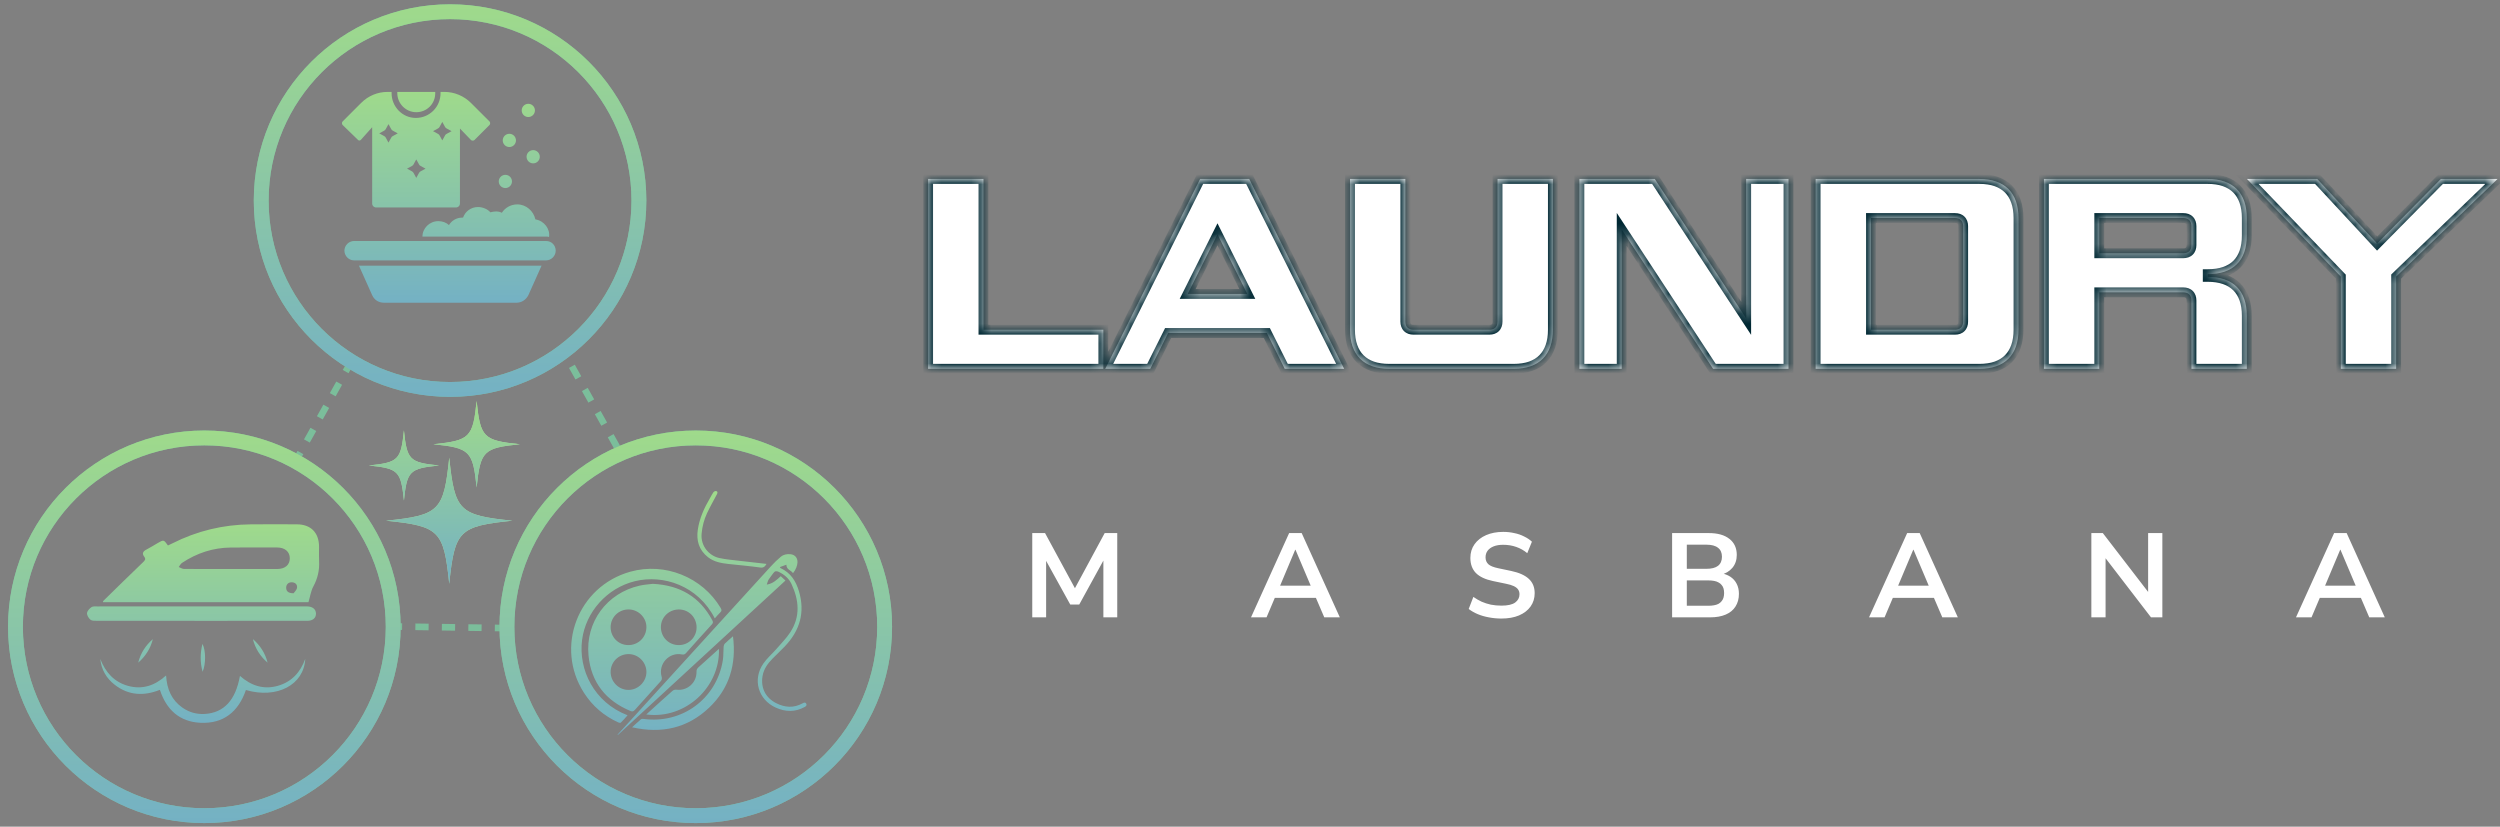
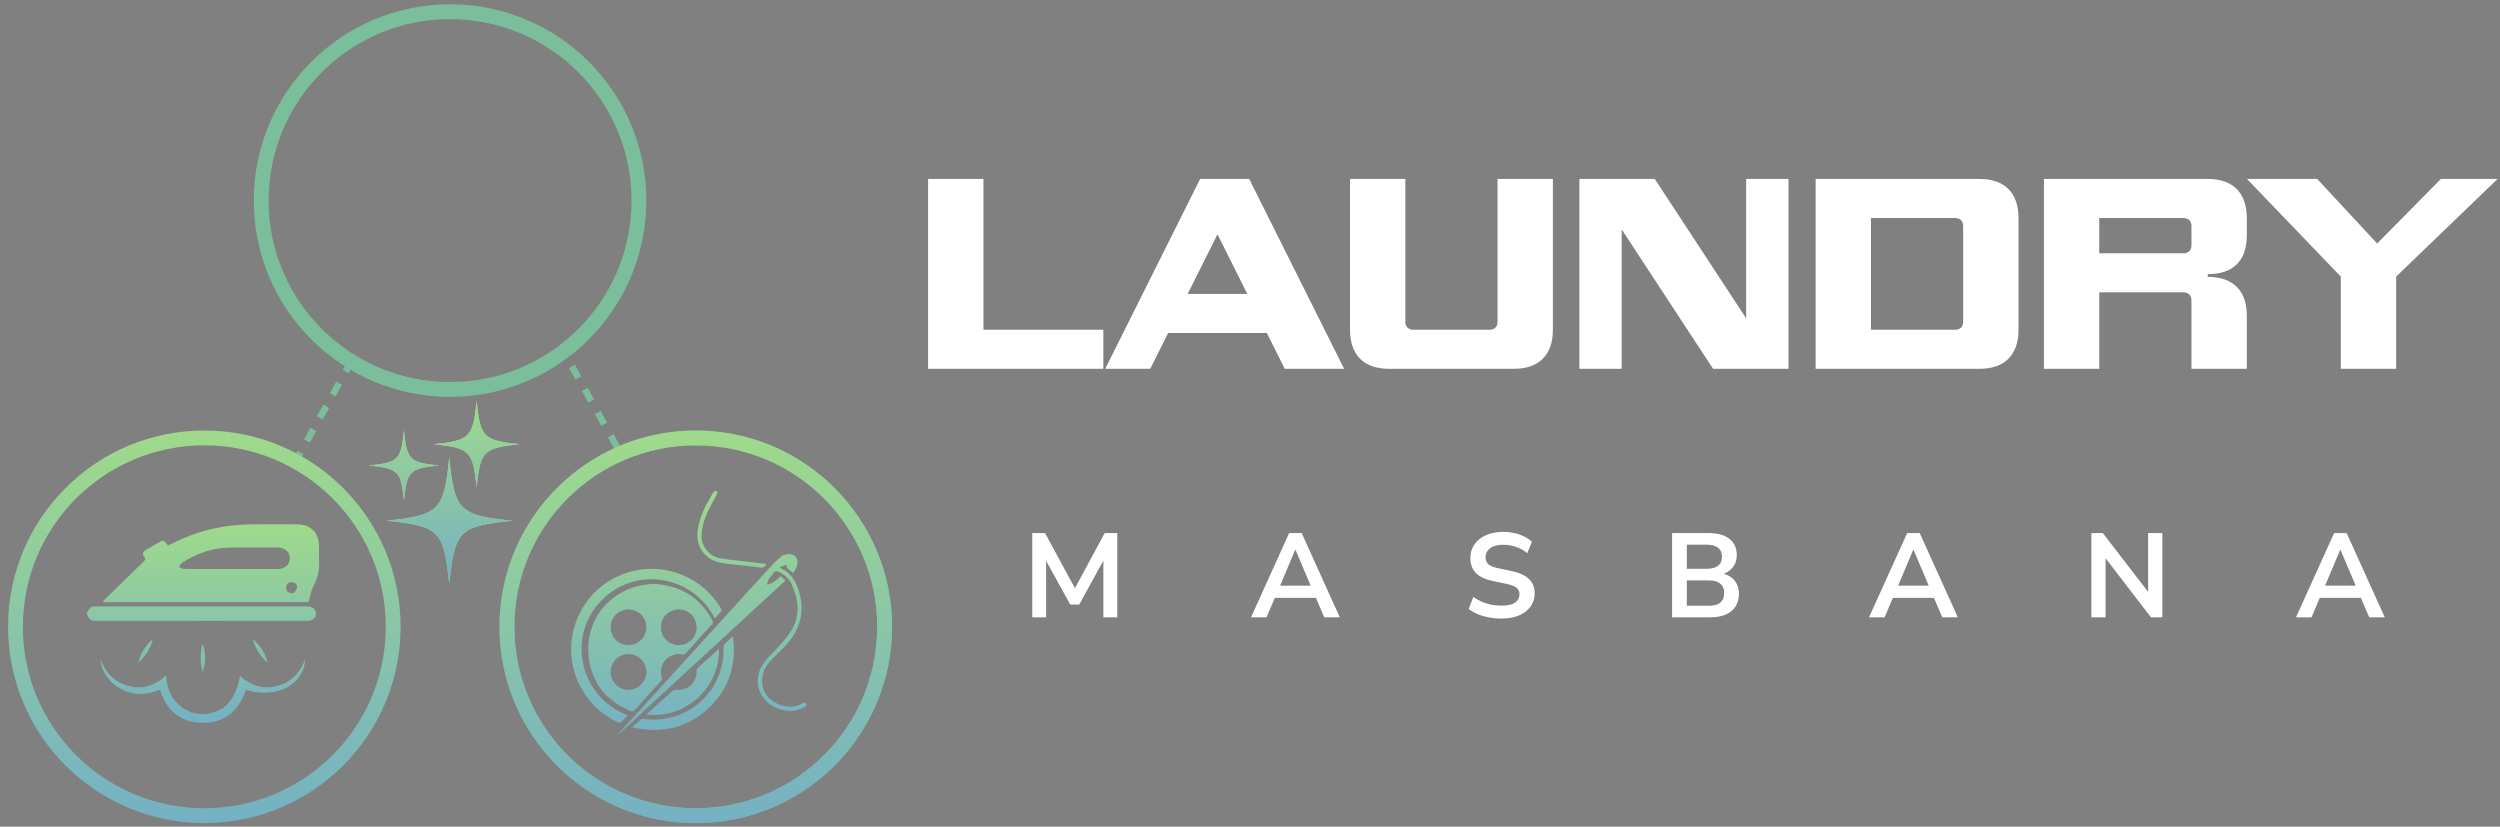
<svg xmlns="http://www.w3.org/2000/svg" width="251" height="83" viewBox="0 0 251 83" fill="none">
  <rect x="0" y="0" width="251" height="83" fill="#808080" stroke="none" />
  <mask id="path-1-inside-1_498_2" fill="white">
-     <path d="M93.184 37.029V17.968H98.739V33.108H110.774V37.029H93.184ZM110.963 37.029L120.493 17.968H125.421L134.951 37.029H128.988L127.191 33.434H117.28L115.483 37.029H110.963ZM119.24 29.514H125.231L122.236 23.523L119.24 29.514ZM155.909 17.968V33.108C155.909 35.64 154.52 37.029 151.988 37.029H139.463C136.93 37.029 135.542 35.64 135.542 33.108V17.968H141.096V32.291C141.096 32.808 141.396 33.108 141.913 33.108H149.537C150.055 33.108 150.354 32.808 150.354 32.291V17.968H155.909ZM158.571 37.029V17.968H166.14L175.316 31.964V17.968H179.564V37.029H171.994L162.818 23.033V37.029H158.571ZM182.29 37.029V17.968H198.736C201.268 17.968 202.657 19.357 202.657 21.889V33.108C202.657 35.64 201.268 37.029 198.736 37.029H182.29ZM187.844 33.108H196.285C196.803 33.108 197.102 32.808 197.102 32.291V22.706C197.102 22.189 196.803 21.889 196.285 21.889H187.844V33.108ZM205.211 37.029V17.968H221.657C224.189 17.968 225.578 19.357 225.578 21.889V23.659C225.578 26.192 224.189 27.526 221.657 27.526V27.798C224.189 27.798 225.578 29.16 225.578 31.692V37.029H220.023V30.167C220.023 29.65 219.724 29.35 219.206 29.35H210.765V37.029H205.211ZM210.765 25.429H219.206C219.724 25.429 220.023 25.13 220.023 24.612V22.706C220.023 22.189 219.724 21.889 219.206 21.889H210.765V25.429ZM225.597 17.968H232.649L238.667 24.449L245.065 17.968H250.756L240.573 27.771V37.029H235.018V27.771L225.597 17.968Z" />
-   </mask>
+     </mask>
  <path d="M93.184 37.029V17.968H98.739V33.108H110.774V37.029H93.184ZM110.963 37.029L120.493 17.968H125.421L134.951 37.029H128.988L127.191 33.434H117.28L115.483 37.029H110.963ZM119.24 29.514H125.231L122.236 23.523L119.24 29.514ZM155.909 17.968V33.108C155.909 35.64 154.52 37.029 151.988 37.029H139.463C136.93 37.029 135.542 35.64 135.542 33.108V17.968H141.096V32.291C141.096 32.808 141.396 33.108 141.913 33.108H149.537C150.055 33.108 150.354 32.808 150.354 32.291V17.968H155.909ZM158.571 37.029V17.968H166.14L175.316 31.964V17.968H179.564V37.029H171.994L162.818 23.033V37.029H158.571ZM182.29 37.029V17.968H198.736C201.268 17.968 202.657 19.357 202.657 21.889V33.108C202.657 35.64 201.268 37.029 198.736 37.029H182.29ZM187.844 33.108H196.285C196.803 33.108 197.102 32.808 197.102 32.291V22.706C197.102 22.189 196.803 21.889 196.285 21.889H187.844V33.108ZM205.211 37.029V17.968H221.657C224.189 17.968 225.578 19.357 225.578 21.889V23.659C225.578 26.192 224.189 27.526 221.657 27.526V27.798C224.189 27.798 225.578 29.16 225.578 31.692V37.029H220.023V30.167C220.023 29.65 219.724 29.35 219.206 29.35H210.765V37.029H205.211ZM210.765 25.429H219.206C219.724 25.429 220.023 25.13 220.023 24.612V22.706C220.023 22.189 219.724 21.889 219.206 21.889H210.765V25.429ZM225.597 17.968H232.649L238.667 24.449L245.065 17.968H250.756L240.573 27.771V37.029H235.018V27.771L225.597 17.968Z" fill="white" />
  <path d="M93.184 37.029H92.69V37.523H93.184V37.029ZM93.184 17.968V17.474H92.69V17.968H93.184ZM98.739 17.968H99.233V17.474H98.739V17.968ZM98.739 33.108H98.244V33.602H98.739V33.108ZM110.774 33.108H111.268V32.613H110.774V33.108ZM110.774 37.029V37.523H111.268V37.029H110.774ZM93.184 37.029H93.678V17.968H93.184H92.69V37.029H93.184ZM93.184 17.968V18.463H98.739V17.968V17.474H93.184V17.968ZM98.739 17.968H98.244V33.108H98.739H99.233V17.968H98.739ZM98.739 33.108V33.602H110.774V33.108V32.613H98.739V33.108ZM110.774 33.108H110.28V37.029H110.774H111.268V33.108H110.774ZM110.774 37.029V36.534H93.184V37.029V37.523H110.774V37.029ZM110.963 37.029L110.521 36.808L110.163 37.523H110.963V37.029ZM120.493 17.968V17.474H120.187L120.051 17.747L120.493 17.968ZM125.421 17.968L125.863 17.747L125.727 17.474H125.421V17.968ZM134.951 37.029V37.523H135.751L135.394 36.808L134.951 37.029ZM128.988 37.029L128.546 37.25L128.683 37.523H128.988V37.029ZM127.191 33.434L127.633 33.213L127.497 32.94H127.191V33.434ZM117.28 33.434V32.94H116.974L116.838 33.213L117.28 33.434ZM115.483 37.029V37.523H115.788L115.925 37.25L115.483 37.029ZM119.24 29.514L118.798 29.292L118.441 30.008H119.24V29.514ZM125.231 29.514V30.008H126.031L125.673 29.292L125.231 29.514ZM122.236 23.523L122.678 23.302L122.236 22.418L121.793 23.302L122.236 23.523ZM110.963 37.029L111.405 37.25L120.935 18.189L120.493 17.968L120.051 17.747L110.521 36.808L110.963 37.029ZM120.493 17.968V18.463H125.421V17.968V17.474H120.493V17.968ZM125.421 17.968L124.979 18.189L134.509 37.25L134.951 37.029L135.394 36.808L125.863 17.747L125.421 17.968ZM134.951 37.029V36.534H128.988V37.029V37.523H134.951V37.029ZM128.988 37.029L129.43 36.808L127.633 33.213L127.191 33.434L126.749 33.656L128.546 37.25L128.988 37.029ZM127.191 33.434V32.94H117.28V33.434V33.929H127.191V33.434ZM117.28 33.434L116.838 33.213L115.041 36.808L115.483 37.029L115.925 37.25L117.722 33.656L117.28 33.434ZM115.483 37.029V36.534H110.963V37.029V37.523H115.483V37.029ZM119.24 29.514V30.008H125.231V29.514V29.019H119.24V29.514ZM125.231 29.514L125.673 29.292L122.678 23.302L122.236 23.523L121.793 23.744L124.789 29.735L125.231 29.514ZM122.236 23.523L121.793 23.302L118.798 29.292L119.24 29.514L119.682 29.735L122.678 23.744L122.236 23.523ZM155.909 17.968H156.403V17.474H155.909V17.968ZM135.542 17.968V17.474H135.047V17.968H135.542ZM141.096 17.968H141.591V17.474H141.096V17.968ZM150.354 17.968V17.474H149.86V17.968H150.354ZM155.909 17.968H155.415V33.108H155.909H156.403V17.968H155.909ZM155.909 33.108H155.415C155.415 34.286 155.093 35.124 154.549 35.668C154.004 36.213 153.166 36.534 151.988 36.534V37.029V37.523C153.342 37.523 154.465 37.15 155.248 36.367C156.031 35.584 156.403 34.462 156.403 33.108H155.909ZM151.988 37.029V36.534H139.463V37.029V37.523H151.988V37.029ZM139.463 37.029V36.534C138.284 36.534 137.446 36.213 136.902 35.668C136.358 35.124 136.036 34.286 136.036 33.108H135.542H135.047C135.047 34.462 135.42 35.584 136.203 36.367C136.986 37.15 138.109 37.523 139.463 37.523V37.029ZM135.542 33.108H136.036V17.968H135.542H135.047V33.108H135.542ZM135.542 17.968V18.463H141.096V17.968V17.474H135.542V17.968ZM141.096 17.968H140.602V32.291H141.096H141.591V17.968H141.096ZM141.096 32.291H140.602C140.602 32.644 140.706 32.988 140.961 33.243C141.217 33.498 141.56 33.602 141.913 33.602V33.108V32.613C141.749 32.613 141.684 32.568 141.66 32.544C141.637 32.52 141.591 32.455 141.591 32.291H141.096ZM141.913 33.108V33.602H149.537V33.108V32.613H141.913V33.108ZM149.537 33.108V33.602C149.891 33.602 150.234 33.498 150.489 33.243C150.745 32.988 150.849 32.644 150.849 32.291H150.354H149.86C149.86 32.455 149.814 32.52 149.79 32.544C149.766 32.568 149.701 32.613 149.537 32.613V33.108ZM150.354 32.291H150.849V17.968H150.354H149.86V32.291H150.354ZM150.354 17.968V18.463H155.909V17.968V17.474H150.354V17.968ZM158.571 37.029H158.076V37.523H158.571V37.029ZM158.571 17.968V17.474H158.076V17.968H158.571ZM166.14 17.968L166.554 17.697L166.407 17.474H166.14V17.968ZM175.316 31.964L174.903 32.235L175.811 33.62V31.964H175.316ZM175.316 17.968V17.474H174.822V17.968H175.316ZM179.564 17.968H180.058V17.474H179.564V17.968ZM179.564 37.029V37.523H180.058V37.029H179.564ZM171.994 37.029L171.581 37.3L171.727 37.523H171.994V37.029ZM162.818 23.033L163.232 22.762L162.324 21.378V23.033H162.818ZM162.818 37.029V37.523H163.313V37.029H162.818ZM158.571 37.029H159.065V17.968H158.571H158.076V37.029H158.571ZM158.571 17.968V18.463H166.14V17.968V17.474H158.571V17.968ZM166.14 17.968L165.727 18.239L174.903 32.235L175.316 31.964L175.73 31.693L166.554 17.697L166.14 17.968ZM175.316 31.964H175.811V17.968H175.316H174.822V31.964H175.316ZM175.316 17.968V18.463H179.564V17.968V17.474H175.316V17.968ZM179.564 17.968H179.07V37.029H179.564H180.058V17.968H179.564ZM179.564 37.029V36.534H171.994V37.029V37.523H179.564V37.029ZM171.994 37.029L172.408 36.758L163.232 22.762L162.818 23.033L162.405 23.304L171.581 37.3L171.994 37.029ZM162.818 23.033H162.324V37.029H162.818H163.313V23.033H162.818ZM162.818 37.029V36.534H158.571V37.029V37.523H162.818V37.029ZM182.29 37.029H181.795V37.523H182.29V37.029ZM182.29 17.968V17.474H181.795V17.968H182.29ZM187.844 33.108H187.35V33.602H187.844V33.108ZM187.844 21.889V21.395H187.35V21.889H187.844ZM182.29 37.029H182.784V17.968H182.29H181.795V37.029H182.29ZM182.29 17.968V18.463H198.736V17.968V17.474H182.29V17.968ZM198.736 17.968V18.463C199.914 18.463 200.752 18.785 201.296 19.329C201.841 19.873 202.162 20.711 202.162 21.889H202.657H203.151C203.151 20.535 202.779 19.413 201.995 18.63C201.212 17.847 200.09 17.474 198.736 17.474V17.968ZM202.657 21.889H202.162V33.108H202.657H203.151V21.889H202.657ZM202.657 33.108H202.162C202.162 34.286 201.841 35.124 201.296 35.668C200.752 36.213 199.914 36.534 198.736 36.534V37.029V37.523C200.09 37.523 201.212 37.15 201.995 36.367C202.779 35.584 203.151 34.462 203.151 33.108H202.657ZM198.736 37.029V36.534H182.29V37.029V37.523H198.736V37.029ZM187.844 33.108V33.602H196.285V33.108V32.613H187.844V33.108ZM196.285 33.108V33.602C196.639 33.602 196.982 33.498 197.237 33.243C197.492 32.988 197.596 32.644 197.596 32.291H197.102H196.608C196.608 32.455 196.562 32.52 196.538 32.544C196.514 32.568 196.449 32.613 196.285 32.613V33.108ZM197.102 32.291H197.596V22.706H197.102H196.608V32.291H197.102ZM197.102 22.706H197.596C197.596 22.353 197.492 22.009 197.237 21.754C196.982 21.499 196.639 21.395 196.285 21.395V21.889V22.384C196.449 22.384 196.514 22.429 196.538 22.453C196.562 22.477 196.608 22.542 196.608 22.706H197.102ZM196.285 21.889V21.395H187.844V21.889V22.384H196.285V21.889ZM187.844 21.889H187.35V33.108H187.844H188.339V21.889H187.844ZM205.211 37.029H204.716V37.523H205.211V37.029ZM205.211 17.968V17.474H204.716V17.968H205.211ZM221.657 27.526V27.031H221.163V27.526H221.657ZM221.657 27.798H221.163V28.292H221.657V27.798ZM225.578 37.029V37.523H226.072V37.029H225.578ZM220.023 37.029H219.529V37.523H220.023V37.029ZM210.765 29.35V28.856H210.271V29.35H210.765ZM210.765 37.029V37.523H211.26V37.029H210.765ZM210.765 25.429H210.271V25.923H210.765V25.429ZM210.765 21.889V21.395H210.271V21.889H210.765ZM205.211 37.029H205.705V17.968H205.211H204.716V37.029H205.211ZM205.211 17.968V18.463H221.657V17.968V17.474H205.211V17.968ZM221.657 17.968V18.463C222.835 18.463 223.673 18.785 224.218 19.329C224.762 19.873 225.084 20.711 225.084 21.889H225.578H226.072C226.072 20.535 225.7 19.413 224.917 18.63C224.134 17.847 223.011 17.474 221.657 17.474V17.968ZM225.578 21.889H225.084V23.659H225.578H226.072V21.889H225.578ZM225.578 23.659H225.084C225.084 24.837 224.762 25.659 224.221 26.189C223.679 26.72 222.841 27.031 221.657 27.031V27.526V28.02C223.006 28.02 224.128 27.664 224.913 26.895C225.7 26.125 226.072 25.013 226.072 23.659H225.578ZM221.657 27.526H221.163V27.798H221.657H222.151V27.526H221.657ZM221.657 27.798V28.292C222.838 28.292 223.676 28.609 224.219 29.147C224.762 29.684 225.084 30.514 225.084 31.692H225.578H226.072C226.072 30.338 225.7 29.221 224.915 28.444C224.131 27.668 223.008 27.304 221.657 27.304V27.798ZM225.578 31.692H225.084V37.029H225.578H226.072V31.692H225.578ZM225.578 37.029V36.534H220.023V37.029V37.523H225.578V37.029ZM220.023 37.029H220.518V30.167H220.023H219.529V37.029H220.023ZM220.023 30.167H220.518C220.518 29.814 220.414 29.47 220.158 29.215C219.903 28.96 219.56 28.856 219.206 28.856V29.35V29.844C219.371 29.844 219.435 29.89 219.459 29.914C219.483 29.938 219.529 30.003 219.529 30.167H220.023ZM219.206 29.35V28.856H210.765V29.35V29.844H219.206V29.35ZM210.765 29.35H210.271V37.029H210.765H211.26V29.35H210.765ZM210.765 37.029V36.534H205.211V37.029V37.523H210.765V37.029ZM210.765 25.429V25.923H219.206V25.429V24.935H210.765V25.429ZM219.206 25.429V25.923C219.56 25.923 219.903 25.819 220.158 25.564C220.414 25.309 220.518 24.965 220.518 24.612H220.023H219.529C219.529 24.776 219.483 24.841 219.459 24.865C219.435 24.889 219.371 24.935 219.206 24.935V25.429ZM220.023 24.612H220.518V22.706H220.023H219.529V24.612H220.023ZM220.023 22.706H220.518C220.518 22.353 220.414 22.009 220.158 21.754C219.903 21.499 219.56 21.395 219.206 21.395V21.889V22.384C219.371 22.384 219.435 22.429 219.459 22.453C219.483 22.477 219.529 22.542 219.529 22.706H220.023ZM219.206 21.889V21.395H210.765V21.889V22.384H219.206V21.889ZM210.765 21.889H210.271V25.429H210.765H211.26V21.889H210.765ZM225.597 17.968V17.474H224.436L225.24 18.311L225.597 17.968ZM232.649 17.968L233.011 17.632L232.865 17.474H232.649V17.968ZM238.667 24.449L238.304 24.785L238.656 25.163L239.018 24.796L238.667 24.449ZM245.065 17.968V17.474H244.859L244.714 17.621L245.065 17.968ZM250.756 17.968L251.099 18.325L251.983 17.474H250.756V17.968ZM240.573 27.771L240.23 27.415L240.078 27.561V27.771H240.573ZM240.573 37.029V37.523H241.067V37.029H240.573ZM235.018 37.029H234.524V37.523H235.018V37.029ZM235.018 27.771H235.512V27.572L235.374 27.428L235.018 27.771ZM225.597 17.968V18.463H232.649V17.968V17.474H225.597V17.968ZM232.649 17.968L232.287 18.305L238.304 24.785L238.667 24.449L239.029 24.113L233.011 17.632L232.649 17.968ZM238.667 24.449L239.018 24.796L245.417 18.316L245.065 17.968L244.714 17.621L238.315 24.102L238.667 24.449ZM245.065 17.968V18.463H250.756V17.968V17.474H245.065V17.968ZM250.756 17.968L250.413 17.612L240.23 27.415L240.573 27.771L240.915 28.127L251.099 18.325L250.756 17.968ZM240.573 27.771H240.078V37.029H240.573H241.067V27.771H240.573ZM240.573 37.029V36.534H235.018V37.029V37.523H240.573V37.029ZM235.018 37.029H235.512V27.771H235.018H234.524V37.029H235.018ZM235.018 27.771L235.374 27.428L225.953 17.626L225.597 17.968L225.24 18.311L234.662 28.113L235.018 27.771Z" fill="#002833" mask="url(#path-1-inside-1_498_2)" />
  <path d="M29.514 46.596L35.169 36.475" stroke="#7BBE9B" stroke-width="0.667" stroke-dasharray="1.33 1.33" />
  <path d="M61.96 44.906L56.304 34.785" stroke="#7BBE9B" stroke-width="0.667" stroke-dasharray="1.33 1.33" />
-   <path d="M51.012 63.063L39.419 62.9" stroke="#7BBE9B" stroke-width="0.667" stroke-dasharray="1.33 1.33" />
  <path fill-rule="evenodd" clip-rule="evenodd" d="M26.969 20.138C26.969 30.199 35.125 38.355 45.186 38.355C55.247 38.355 63.403 30.199 63.403 20.138C63.403 10.077 55.247 1.921 45.186 1.921C35.125 1.921 26.969 10.077 26.969 20.138ZM45.186 0.432C34.302 0.432 25.48 9.255 25.48 20.138C25.48 31.022 34.302 39.844 45.186 39.844C56.069 39.844 64.892 31.022 64.892 20.138C64.892 9.255 56.069 0.432 45.186 0.432Z" fill="#7BBE9B" />
-   <path fill-rule="evenodd" clip-rule="evenodd" d="M26.969 20.138C26.969 30.199 35.125 38.355 45.186 38.355C55.247 38.355 63.403 30.199 63.403 20.138C63.403 10.077 55.247 1.921 45.186 1.921C35.125 1.921 26.969 10.077 26.969 20.138ZM45.186 0.432C34.302 0.432 25.48 9.255 25.48 20.138C25.48 31.022 34.302 39.844 45.186 39.844C56.069 39.844 64.892 31.022 64.892 20.138C64.892 9.255 56.069 0.432 45.186 0.432Z" fill="url(#paint0_linear_498_2)" />
  <path d="M30.649 66.149C30.518 68.769 27.799 70.187 24.689 69.278C23.942 71.453 22.441 72.684 20.104 72.567C18.031 72.463 16.705 71.261 16.054 69.259C14.442 69.902 12.899 69.835 11.5 68.737C10.671 68.088 10.175 67.229 10.068 66.154C10.582 67.497 11.456 68.476 12.864 68.863C14.27 69.249 15.517 68.863 16.675 67.817C16.758 69.225 17.247 70.298 18.317 71.048C18.988 71.518 19.746 71.73 20.562 71.68C22.479 71.561 23.65 70.316 24.091 67.86C25.207 68.842 26.46 69.261 27.881 68.86C29.281 68.465 30.159 67.499 30.649 66.149ZM20.324 64.643C20.674 65.306 20.68 66.686 20.34 67.447C20.08 66.483 20.096 65.602 20.324 64.643ZM15.346 64.168C15.11 65.113 14.61 65.894 13.877 66.531C14.111 65.584 14.612 64.803 15.346 64.168ZM25.391 64.162C26.121 64.805 26.635 65.581 26.865 66.531C26.126 65.895 25.624 65.111 25.391 64.162ZM30.881 60.884C31.392 60.902 31.715 61.175 31.724 61.597C31.735 62.039 31.405 62.329 30.862 62.33C27.773 62.334 24.683 62.332 21.593 62.332H20.215C16.714 62.332 13.212 62.334 9.711 62.328C9.495 62.328 9.219 62.336 9.077 62.217C8.897 62.063 8.722 61.774 8.739 61.558C8.756 61.344 8.98 61.101 9.176 60.962C9.322 60.859 9.571 60.886 9.775 60.886C16.715 60.883 23.656 60.883 30.595 60.883C30.69 60.883 30.785 60.881 30.881 60.884ZM29.797 52.642C31.208 52.645 32.031 53.478 32.033 54.897C32.034 55.389 32.012 55.881 32.038 56.371C32.084 57.266 31.89 58.083 31.46 58.879C31.211 59.338 31.139 59.892 30.97 60.463H10.35C10.35 60.409 10.337 60.365 10.352 60.35C11.688 59.044 13.019 57.732 14.369 56.44C14.562 56.256 14.661 56.127 14.483 55.895C14.231 55.568 14.358 55.359 14.688 55.184C15.08 54.977 15.458 54.743 15.841 54.52C16.438 54.174 16.438 54.174 16.862 54.767C17.008 54.698 17.161 54.627 17.312 54.551C19.786 53.299 22.413 52.671 25.183 52.644C26.721 52.629 28.259 52.639 29.797 52.642ZM29.266 58.461C28.936 58.465 28.729 58.693 28.732 59.013C28.735 59.353 28.936 59.566 29.475 59.565C29.563 59.435 29.788 59.24 29.822 59.015C29.876 58.664 29.611 58.456 29.266 58.461ZM23.184 54.972C21.393 54.988 19.76 55.527 18.274 56.515C18.134 56.609 18.051 56.789 17.942 56.928C18.118 56.995 18.293 57.118 18.469 57.12C20.021 57.135 21.573 57.129 23.127 57.129C24.695 57.129 26.264 57.133 27.833 57.128C28.633 57.125 29.107 56.706 29.096 56.033C29.086 55.389 28.603 54.972 27.842 54.969C26.29 54.965 24.737 54.959 23.184 54.972Z" fill="url(#paint1_linear_498_2)" />
  <path fill-rule="evenodd" clip-rule="evenodd" d="M51.64 62.931C51.64 72.992 59.796 81.148 69.857 81.148C79.918 81.148 88.073 72.992 88.073 62.931C88.073 52.87 79.918 44.714 69.857 44.714C59.796 44.714 51.64 52.87 51.64 62.931ZM69.857 43.225C58.973 43.225 50.15 52.048 50.15 62.931C50.15 73.815 58.973 82.637 69.857 82.637C80.74 82.637 89.563 73.815 89.563 62.931C89.563 52.048 80.74 43.225 69.857 43.225Z" fill="#7BBE9B" />
  <path fill-rule="evenodd" clip-rule="evenodd" d="M51.64 62.931C51.64 72.992 59.796 81.148 69.857 81.148C79.918 81.148 88.073 72.992 88.073 62.931C88.073 52.87 79.918 44.714 69.857 44.714C59.796 44.714 51.64 52.87 51.64 62.931ZM69.857 43.225C58.973 43.225 50.15 52.048 50.15 62.931C50.15 73.815 58.973 82.637 69.857 82.637C80.74 82.637 89.563 73.815 89.563 62.931C89.563 52.048 80.74 43.225 69.857 43.225Z" fill="url(#paint2_linear_498_2)" />
  <path d="M79.348 55.641C79.809 55.684 80.083 55.996 80.068 56.462C80.057 56.801 79.883 57.231 79.615 57.547C79.439 57.244 78.958 57.219 78.95 56.696C78.73 56.777 78.522 56.854 78.296 56.938C78.337 56.997 78.347 57.026 78.365 57.035C79.371 57.5 79.906 58.328 80.214 59.36C80.85 61.491 80.304 63.311 78.805 64.889C78.405 65.309 77.978 65.705 77.571 66.118C77.079 66.617 76.677 67.172 76.558 67.883C76.364 69.041 76.85 70.04 77.894 70.58C78.785 71.042 79.692 71.112 80.597 70.605C80.73 70.53 80.857 70.489 80.946 70.648C81.032 70.805 80.933 70.902 80.802 70.975C79.838 71.51 78.851 71.488 77.875 71.039C76.107 70.226 75.536 68.209 76.647 66.609C77.015 66.078 77.524 65.647 77.952 65.156C78.428 64.61 78.946 64.087 79.34 63.487C80.378 61.904 80.225 60.249 79.456 58.615C79.202 58.075 78.748 57.683 78.194 57.42C77.973 57.316 77.807 57.31 77.656 57.524C77.501 57.745 77.319 57.951 77.175 58.18C77.093 58.31 77.063 58.472 76.982 58.694C77.611 58.593 77.98 58.221 78.386 57.85C78.541 57.994 78.691 58.131 78.86 58.287C73.238 63.468 67.636 68.629 62.035 73.79C62.026 73.778 62.016 73.766 62.007 73.753C63.498 72.117 64.988 70.48 66.479 68.844C70.12 64.846 73.759 60.847 77.404 56.853C77.713 56.513 78.045 56.188 78.399 55.895C78.662 55.676 78.999 55.608 79.348 55.641ZM73.593 63.882C73.947 66.709 73.224 69.121 71.196 71.049C69.023 73.115 66.424 73.686 63.46 73.019C63.79 72.719 64.066 72.46 64.355 72.216C64.411 72.169 64.524 72.168 64.607 72.179C68.476 72.702 71.925 70.174 72.568 66.325C72.644 65.863 72.617 65.384 72.653 64.914C72.66 64.811 72.708 64.686 72.779 64.615C73.023 64.376 73.285 64.156 73.593 63.882ZM63.283 57.399C66.751 56.429 70.524 57.948 72.356 61.043C72.461 61.221 72.474 61.337 72.316 61.486C72.121 61.67 71.95 61.881 71.764 62.086C70.074 58.774 66.57 57.66 63.75 58.35C60.938 59.038 58.8 61.442 58.441 64.254C58.061 67.223 59.624 70.512 63.008 71.814C62.779 72.07 62.566 72.323 62.331 72.555C62.291 72.595 62.146 72.563 62.067 72.527C60.634 71.874 59.482 70.885 58.634 69.563C55.684 64.962 58.016 58.872 63.283 57.399ZM72.181 65.145C72.317 68.944 68.854 72.243 64.888 71.735C64.992 71.638 65.072 71.562 65.154 71.488C65.941 70.776 66.725 70.06 67.521 69.359C67.612 69.278 67.779 69.228 67.901 69.244C68.978 69.394 69.949 68.556 69.929 67.46C69.925 67.258 69.98 67.127 70.128 66.995C70.806 66.394 71.475 65.783 72.181 65.145ZM65.541 58.617C68.282 58.754 70.265 59.93 71.521 62.287C71.606 62.447 71.601 62.545 71.472 62.687C70.602 63.637 69.742 64.596 68.885 65.558C68.763 65.694 68.656 65.743 68.466 65.705C67.181 65.449 66.066 66.667 66.425 67.934C66.481 68.131 66.456 68.262 66.317 68.413C65.448 69.365 64.587 70.323 63.732 71.285C63.603 71.43 63.491 71.463 63.311 71.388C60.823 70.353 59.353 68.515 59.088 65.827C58.757 62.462 60.932 59.532 64.233 58.795C64.689 58.693 65.164 58.666 65.541 58.617ZM63.104 65.671C62.103 65.672 61.306 66.468 61.307 67.466C61.309 68.457 62.124 69.273 63.107 69.267C64.088 69.261 64.912 68.426 64.901 67.45C64.889 66.47 64.081 65.67 63.104 65.671ZM63.117 61.188C62.111 61.183 61.312 61.969 61.307 62.968C61.302 63.96 62.083 64.759 63.069 64.768C64.085 64.777 64.89 63.986 64.9 62.974C64.908 62.006 64.096 61.193 63.117 61.188ZM68.15 61.19C67.156 61.194 66.356 61.98 66.354 62.955C66.352 63.977 67.142 64.771 68.157 64.768C69.147 64.765 69.939 63.972 69.937 62.988C69.934 61.976 69.15 61.186 68.15 61.19ZM71.916 49.302C72.07 49.35 72.05 49.49 71.983 49.617C71.648 50.25 71.292 50.873 70.989 51.52C70.687 52.162 70.512 52.843 70.444 53.558C70.318 54.855 71.233 55.812 72.215 56.025C72.885 56.17 73.576 56.225 74.259 56.308C75.145 56.415 76.033 56.51 76.958 56.615C76.788 56.903 76.647 57.022 76.325 56.978C75.275 56.832 74.218 56.741 73.163 56.626C72.419 56.545 71.686 56.417 71.075 55.936C70.174 55.224 69.896 54.28 70.061 53.173C70.23 52.032 70.698 51.007 71.276 50.024C71.395 49.821 71.494 49.603 71.632 49.414C71.685 49.342 71.838 49.278 71.916 49.302Z" fill="url(#paint3_linear_498_2)" />
-   <path fill-rule="evenodd" clip-rule="evenodd" d="M2.298 62.93C2.298 72.991 10.454 81.147 20.515 81.147C30.576 81.147 38.732 72.991 38.732 62.93C38.732 52.869 30.576 44.713 20.515 44.713C10.454 44.713 2.298 52.869 2.298 62.93ZM20.515 43.224C9.632 43.224 0.809 52.047 0.809 62.93C0.809 73.814 9.632 82.636 20.515 82.636C31.398 82.636 40.221 73.814 40.221 62.93C40.221 52.047 31.398 43.224 20.515 43.224Z" fill="#7BBE9B" />
  <path fill-rule="evenodd" clip-rule="evenodd" d="M2.298 62.93C2.298 72.991 10.454 81.147 20.515 81.147C30.576 81.147 38.732 72.991 38.732 62.93C38.732 52.869 30.576 44.713 20.515 44.713C10.454 44.713 2.298 52.869 2.298 62.93ZM20.515 43.224C9.632 43.224 0.809 52.047 0.809 62.93C0.809 73.814 9.632 82.636 20.515 82.636C31.398 82.636 40.221 73.814 40.221 62.93C40.221 52.047 31.398 43.224 20.515 43.224Z" fill="url(#paint4_linear_498_2)" />
-   <path d="M53.045 29.641C52.824 30.084 52.38 30.394 51.849 30.394H38.564C38.032 30.394 37.59 30.128 37.368 29.641L36.039 26.674H54.373L53.045 29.641ZM54.818 24.195C55.393 24.195 55.792 24.639 55.792 25.17C55.792 25.701 55.349 26.144 54.818 26.144H35.554C35.023 26.144 34.581 25.701 34.58 25.17C34.58 24.639 35.023 24.195 35.554 24.195H54.818ZM51.935 20.521C52.821 20.521 53.574 21.185 53.751 22.026C54.637 22.16 55.256 23.001 55.123 23.798C55.035 23.754 54.902 23.753 54.814 23.753H42.414C42.415 22.912 43.123 22.203 44.008 22.203C44.407 22.203 44.806 22.336 45.072 22.602C45.337 22.159 45.824 21.849 46.4 21.849H46.489C46.71 21.229 47.285 20.786 47.993 20.786C48.48 20.786 48.968 21.008 49.234 21.317C49.411 21.273 49.589 21.23 49.81 21.23C50.031 21.23 50.208 21.274 50.385 21.362C50.695 20.875 51.271 20.521 51.935 20.521ZM39.315 9.36C39.315 10.689 40.377 11.84 41.75 11.84C43.123 11.84 44.23 10.733 44.23 9.36V9.228H44.628C45.602 9.228 46.577 9.627 47.285 10.335L49.146 12.194C49.234 12.283 49.234 12.46 49.146 12.549L47.64 14.055C47.551 14.143 47.374 14.143 47.285 14.055L46.178 12.903V20.432C46.178 20.653 46.001 20.83 45.78 20.83H37.764C37.543 20.83 37.366 20.653 37.366 20.432V12.771L36.259 14.01C36.171 14.143 35.993 14.143 35.905 14.01L34.399 12.549C34.31 12.46 34.31 12.283 34.399 12.194L36.259 10.335C36.968 9.627 37.897 9.228 38.915 9.228H39.315V9.36ZM50.739 17.553C51.105 17.553 51.403 17.85 51.403 18.217C51.403 18.584 51.105 18.881 50.739 18.881C50.372 18.881 50.075 18.584 50.075 18.217C50.075 17.85 50.372 17.553 50.739 17.553ZM41.529 16.49C41.484 16.579 41.44 16.623 41.351 16.667L40.865 16.933L41.351 17.198C41.44 17.243 41.484 17.288 41.529 17.376L41.794 17.863L42.06 17.376C42.104 17.288 42.148 17.243 42.237 17.198L42.724 16.933L42.237 16.667C42.148 16.623 42.104 16.579 42.06 16.49L41.794 16.003L41.529 16.49ZM53.531 15.073C53.897 15.073 54.194 15.371 54.195 15.737C54.195 16.104 53.897 16.402 53.531 16.402C53.164 16.402 52.867 16.104 52.867 15.737C52.867 15.371 53.164 15.073 53.531 15.073ZM51.139 13.433C51.506 13.433 51.803 13.73 51.803 14.097C51.803 14.464 51.506 14.762 51.139 14.762C50.772 14.762 50.475 14.464 50.475 14.097C50.475 13.73 50.772 13.433 51.139 13.433ZM38.739 12.947C38.694 13.036 38.65 13.081 38.562 13.125L38.075 13.391L38.562 13.656C38.65 13.701 38.694 13.745 38.739 13.833L39.004 14.32L39.27 13.833C39.314 13.745 39.359 13.701 39.448 13.656L39.934 13.391L39.448 13.125C39.359 13.081 39.314 13.036 39.27 12.947L39.004 12.46L38.739 12.947ZM44.141 12.726C44.097 12.814 44.053 12.859 43.964 12.903L43.477 13.169L43.964 13.435C44.053 13.479 44.097 13.523 44.141 13.611L44.407 14.099L44.673 13.611C44.717 13.523 44.761 13.479 44.85 13.435L45.337 13.169L44.85 12.903C44.761 12.859 44.718 12.814 44.673 12.726L44.407 12.239L44.141 12.726ZM53.043 10.422C53.41 10.422 53.707 10.719 53.707 11.086C53.707 11.453 53.41 11.75 53.043 11.75C52.676 11.75 52.379 11.453 52.379 11.086C52.379 10.719 52.676 10.422 53.043 10.422ZM43.698 9.228V9.36C43.697 10.423 42.856 11.265 41.793 11.265C40.731 11.265 39.889 10.379 39.889 9.36V9.228H43.698Z" fill="url(#paint5_linear_498_2)" />
  <path d="M51.439 52.279C46.092 52.825 45.65 53.268 45.103 58.615C44.557 53.268 44.115 52.825 38.768 52.279C44.115 51.733 44.557 51.29 45.103 45.944C45.65 51.291 46.092 51.733 51.439 52.279ZM47.854 40.261C47.48 43.924 47.177 44.227 43.514 44.601C47.177 44.975 47.48 45.278 47.854 48.941C48.228 45.278 48.531 44.975 52.194 44.601C48.531 44.227 48.228 43.924 47.854 40.261ZM40.555 43.209C40.251 46.184 40.005 46.431 37.029 46.735C40.005 47.039 40.251 47.285 40.555 50.26C40.859 47.285 41.105 47.038 44.08 46.735C41.105 46.431 40.859 46.185 40.555 43.209Z" fill="#ACD99F" />
  <path d="M51.439 52.279C46.092 52.825 45.65 53.268 45.103 58.615C44.557 53.268 44.115 52.825 38.768 52.279C44.115 51.733 44.557 51.29 45.103 45.944C45.65 51.291 46.092 51.733 51.439 52.279ZM47.854 40.261C47.48 43.924 47.177 44.227 43.514 44.601C47.177 44.975 47.48 45.278 47.854 48.941C48.228 45.278 48.531 44.975 52.194 44.601C48.531 44.227 48.228 43.924 47.854 40.261ZM40.555 43.209C40.251 46.184 40.005 46.431 37.029 46.735C40.005 47.039 40.251 47.285 40.555 50.26C40.859 47.285 41.105 47.038 44.08 46.735C41.105 46.431 40.859 46.185 40.555 43.209Z" fill="url(#paint6_linear_498_2)" />
  <path d="M103.639 61.981V53.522H104.923L108.115 59.413H107.731L110.911 53.522H112.171V61.981H110.779V55.801H111.043L108.355 60.697H107.455L104.743 55.789H105.031V61.981H103.639ZM125.601 61.981L129.429 53.522H130.689L134.517 61.981H132.957L131.937 59.605L132.585 60.026H127.521L128.169 59.605L127.161 61.981H125.601ZM130.041 55.19L128.361 59.185L128.049 58.801H132.057L131.757 59.185L130.065 55.19H130.041ZM150.745 62.102C150.305 62.102 149.881 62.062 149.473 61.981C149.073 61.91 148.701 61.801 148.357 61.657C148.021 61.514 147.721 61.342 147.457 61.142L147.925 59.929C148.189 60.114 148.465 60.273 148.753 60.41C149.049 60.538 149.361 60.638 149.689 60.709C150.025 60.773 150.377 60.806 150.745 60.806C151.377 60.806 151.837 60.702 152.125 60.493C152.413 60.278 152.557 60.002 152.557 59.666C152.557 59.481 152.513 59.325 152.425 59.197C152.337 59.062 152.193 58.946 151.993 58.849C151.793 58.754 151.529 58.673 151.201 58.609L149.881 58.334C149.121 58.173 148.553 57.906 148.177 57.529C147.809 57.145 147.625 56.642 147.625 56.017C147.625 55.489 147.765 55.029 148.045 54.638C148.325 54.245 148.713 53.941 149.209 53.725C149.705 53.51 150.277 53.401 150.925 53.401C151.309 53.401 151.677 53.441 152.029 53.522C152.389 53.593 152.717 53.706 153.013 53.858C153.317 54.002 153.581 54.178 153.805 54.386L153.337 55.538C153.001 55.258 152.633 55.05 152.233 54.913C151.833 54.77 151.393 54.697 150.913 54.697C150.545 54.697 150.229 54.749 149.965 54.853C149.701 54.958 149.497 55.105 149.353 55.297C149.217 55.481 149.149 55.702 149.149 55.958C149.149 56.245 149.245 56.477 149.437 56.654C149.629 56.822 149.957 56.953 150.421 57.05L151.729 57.325C152.521 57.493 153.109 57.758 153.493 58.117C153.885 58.477 154.081 58.958 154.081 59.557C154.081 60.062 153.945 60.505 153.673 60.889C153.401 61.273 153.013 61.574 152.509 61.789C152.013 61.998 151.425 62.102 150.745 62.102ZM167.88 61.981V53.522H171.576C172.464 53.522 173.152 53.718 173.64 54.109C174.128 54.493 174.372 55.029 174.372 55.718C174.372 56.23 174.224 56.661 173.928 57.014C173.632 57.365 173.228 57.602 172.716 57.721V57.541C173.108 57.597 173.444 57.718 173.724 57.901C174.004 58.086 174.216 58.322 174.36 58.609C174.512 58.898 174.588 59.233 174.588 59.617C174.588 60.114 174.472 60.541 174.24 60.901C174.016 61.254 173.688 61.522 173.256 61.706C172.824 61.889 172.308 61.981 171.708 61.981H167.88ZM169.356 60.818H171.516C171.732 60.818 171.924 60.801 172.092 60.77C172.268 60.737 172.416 60.69 172.536 60.626C172.664 60.553 172.768 60.465 172.848 60.361C172.936 60.258 173 60.138 173.04 60.002C173.08 59.865 173.1 59.714 173.1 59.545C173.1 59.37 173.08 59.214 173.04 59.078C173 58.941 172.936 58.825 172.848 58.73C172.768 58.626 172.664 58.541 172.536 58.477C172.416 58.406 172.268 58.353 172.092 58.322C171.924 58.289 171.732 58.273 171.516 58.273H169.356V60.818ZM169.356 57.109H171.312C171.84 57.109 172.232 57.01 172.488 56.809C172.752 56.602 172.884 56.297 172.884 55.898C172.884 55.498 172.752 55.197 172.488 54.998C172.232 54.789 171.84 54.685 171.312 54.685H169.356V57.109ZM187.651 61.981L191.479 53.522H192.739L196.567 61.981H195.007L193.987 59.605L194.635 60.026H189.571L190.219 59.605L189.211 61.981H187.651ZM192.091 55.19L190.411 59.185L190.099 58.801H194.107L193.807 59.185L192.115 55.19H192.091ZM209.972 61.981V53.522H211.124L215.984 59.834H215.672V53.522H217.1V61.981H215.96L211.1 55.657H211.4V61.981H209.972ZM230.517 61.981L234.345 53.522H235.605L239.433 61.981H237.873L236.853 59.605L237.501 60.026H232.437L233.085 59.605L232.077 61.981H230.517ZM234.957 55.19L233.277 59.185L232.965 58.801H236.973L236.673 59.185L234.981 55.19H234.957Z" fill="white" />
  <defs>
    <linearGradient id="paint0_linear_498_2" x1="45.186" y1="0.432" x2="45.186" y2="39.844" gradientUnits="userSpaceOnUse">
      <stop stop-color="#9FDA8B" />
      <stop offset="1" stop-color="#74B1C4" />
    </linearGradient>
    <linearGradient id="paint1_linear_498_2" x1="20.391" y1="52.636" x2="20.391" y2="72.575" gradientUnits="userSpaceOnUse">
      <stop stop-color="#9FDA8B" />
      <stop offset="1" stop-color="#74B1C4" />
    </linearGradient>
    <linearGradient id="paint2_linear_498_2" x1="69.857" y1="43.225" x2="69.857" y2="82.637" gradientUnits="userSpaceOnUse">
      <stop stop-color="#9FDA8B" />
      <stop offset="1" stop-color="#74B1C4" />
    </linearGradient>
    <linearGradient id="paint3_linear_498_2" x1="69.16" y1="49.296" x2="69.16" y2="73.791" gradientUnits="userSpaceOnUse">
      <stop stop-color="#9FDA8B" />
      <stop offset="1" stop-color="#74B1C4" />
    </linearGradient>
    <linearGradient id="paint4_linear_498_2" x1="20.515" y1="43.224" x2="20.515" y2="82.636" gradientUnits="userSpaceOnUse">
      <stop stop-color="#9FDA8B" />
      <stop offset="1" stop-color="#74B1C4" />
    </linearGradient>
    <linearGradient id="paint5_linear_498_2" x1="45.062" y1="9.228" x2="45.062" y2="30.394" gradientUnits="userSpaceOnUse">
      <stop stop-color="#9FDA8B" />
      <stop offset="1" stop-color="#74B1C4" />
    </linearGradient>
    <linearGradient id="paint6_linear_498_2" x1="44.612" y1="40.261" x2="44.612" y2="58.615" gradientUnits="userSpaceOnUse">
      <stop stop-color="#9FDA8B" />
      <stop offset="1" stop-color="#74B1C4" />
    </linearGradient>
  </defs>
</svg>